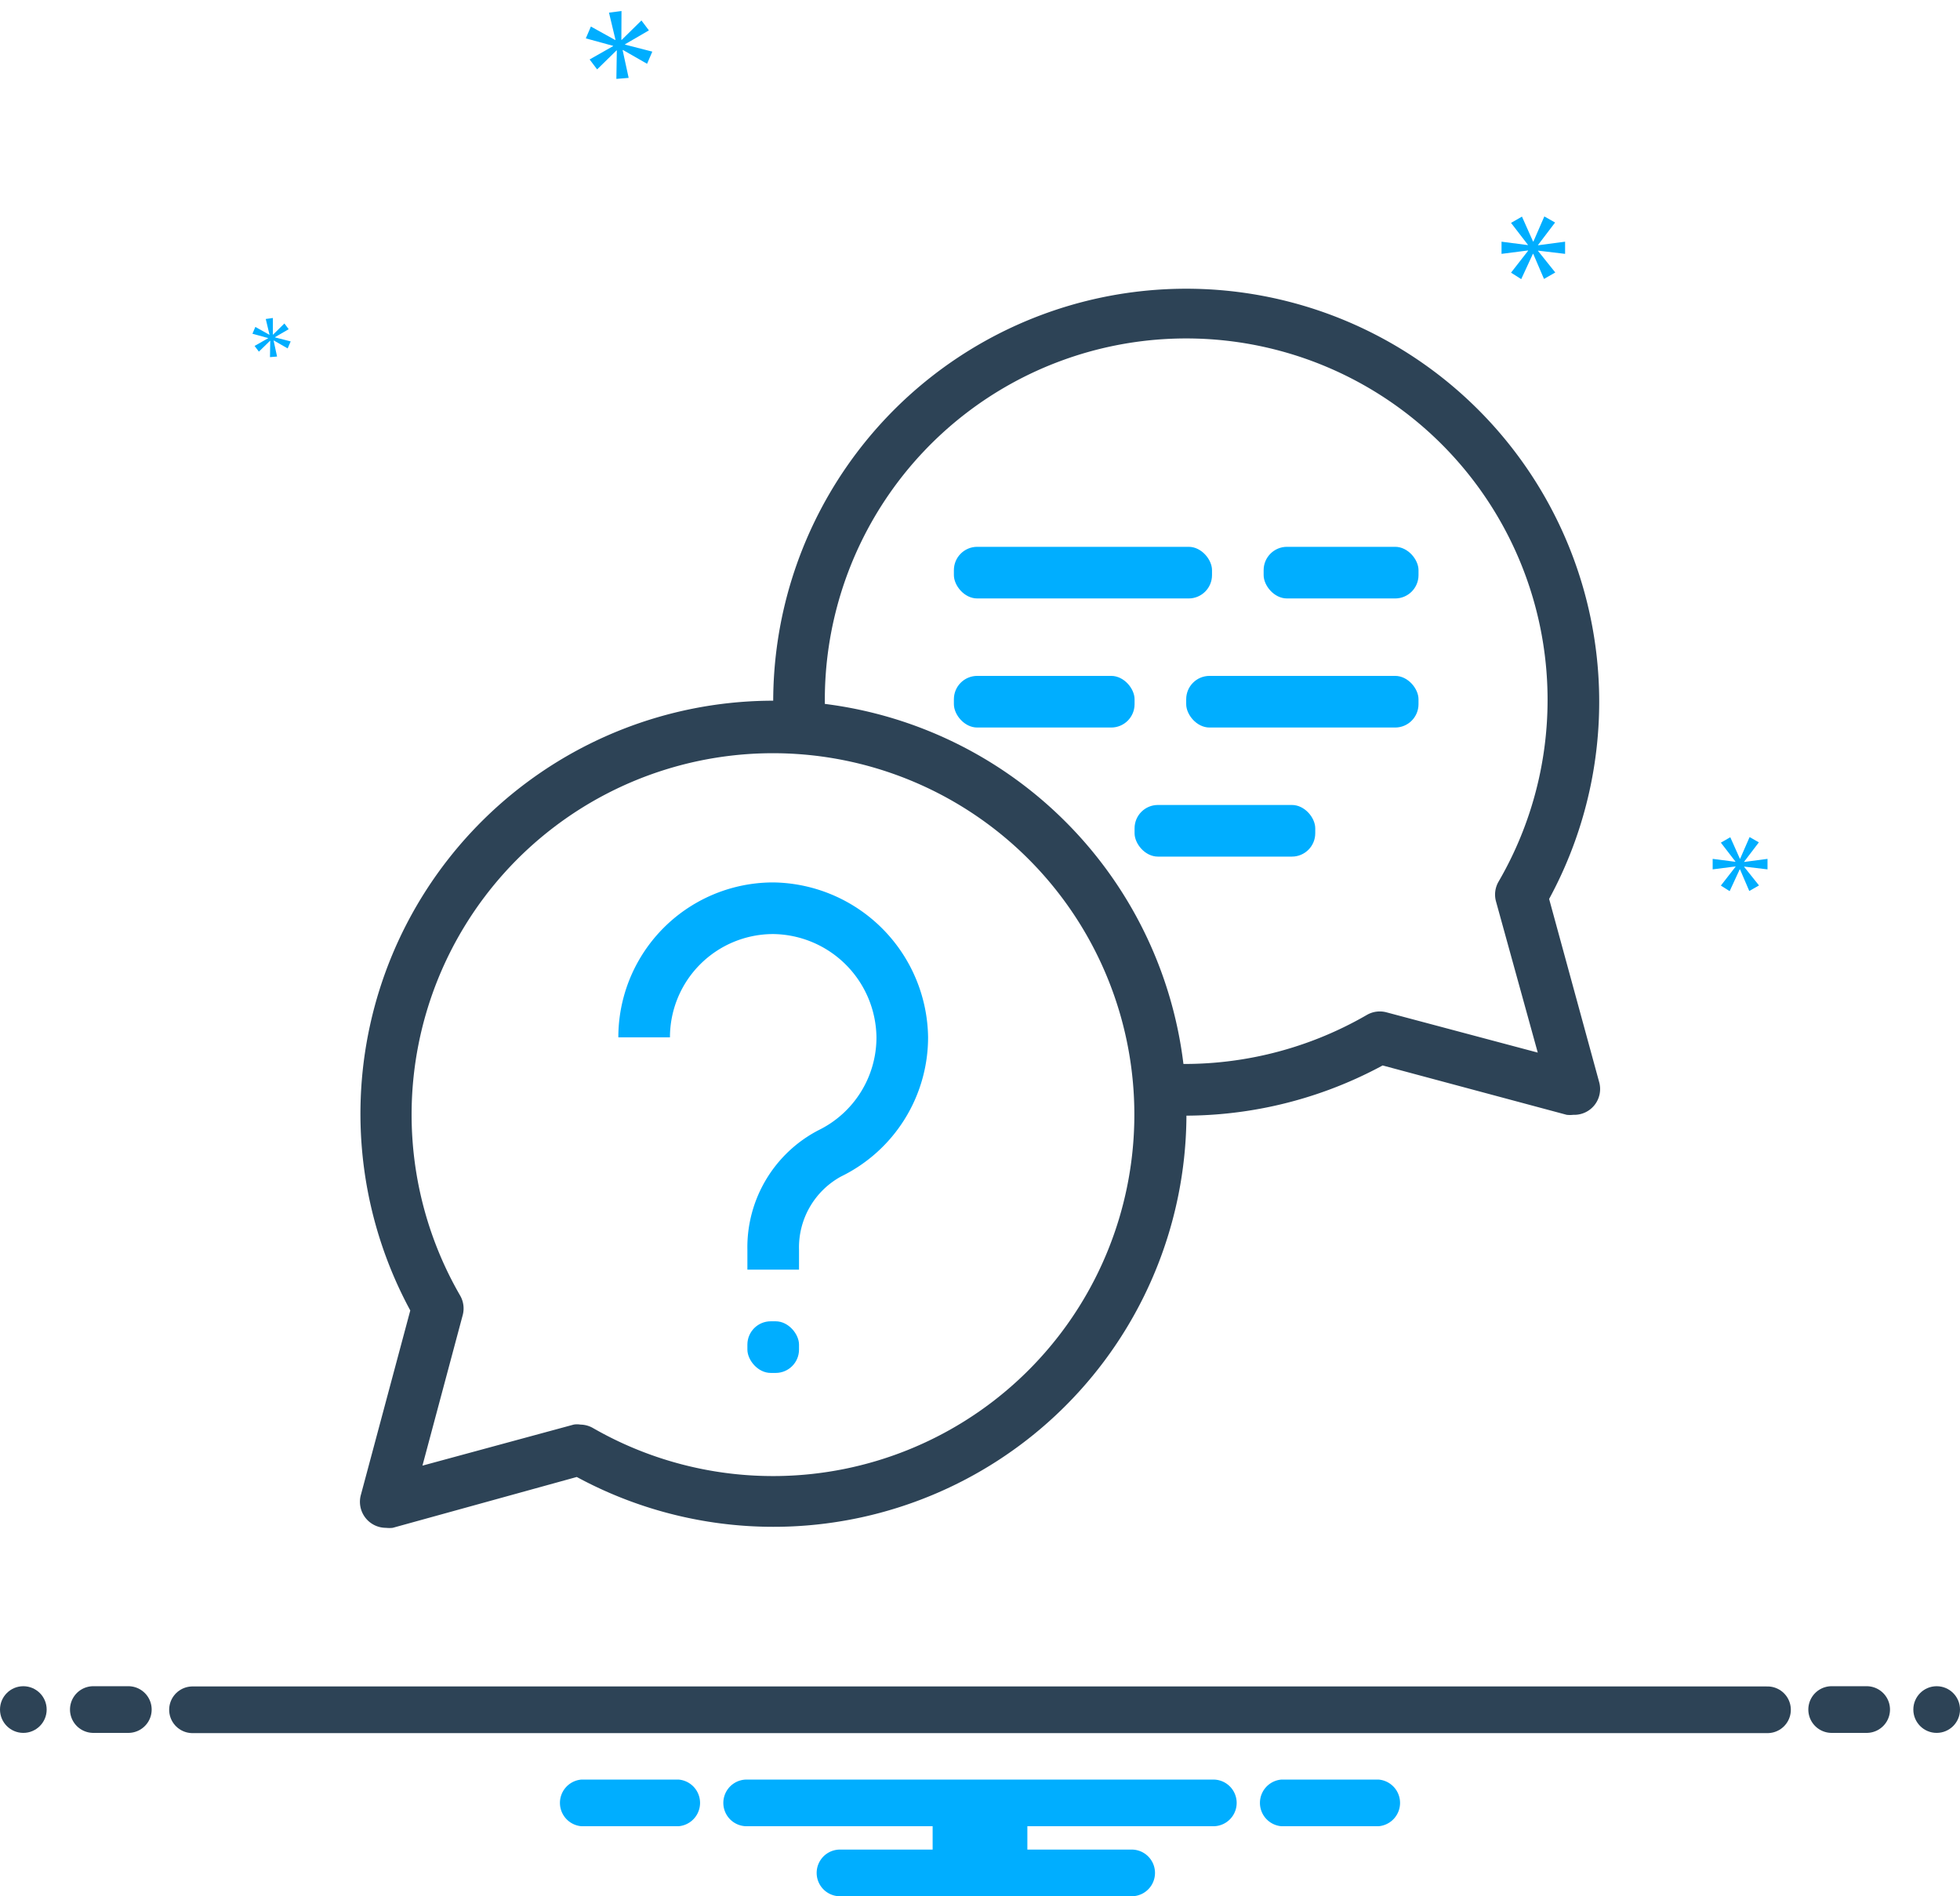
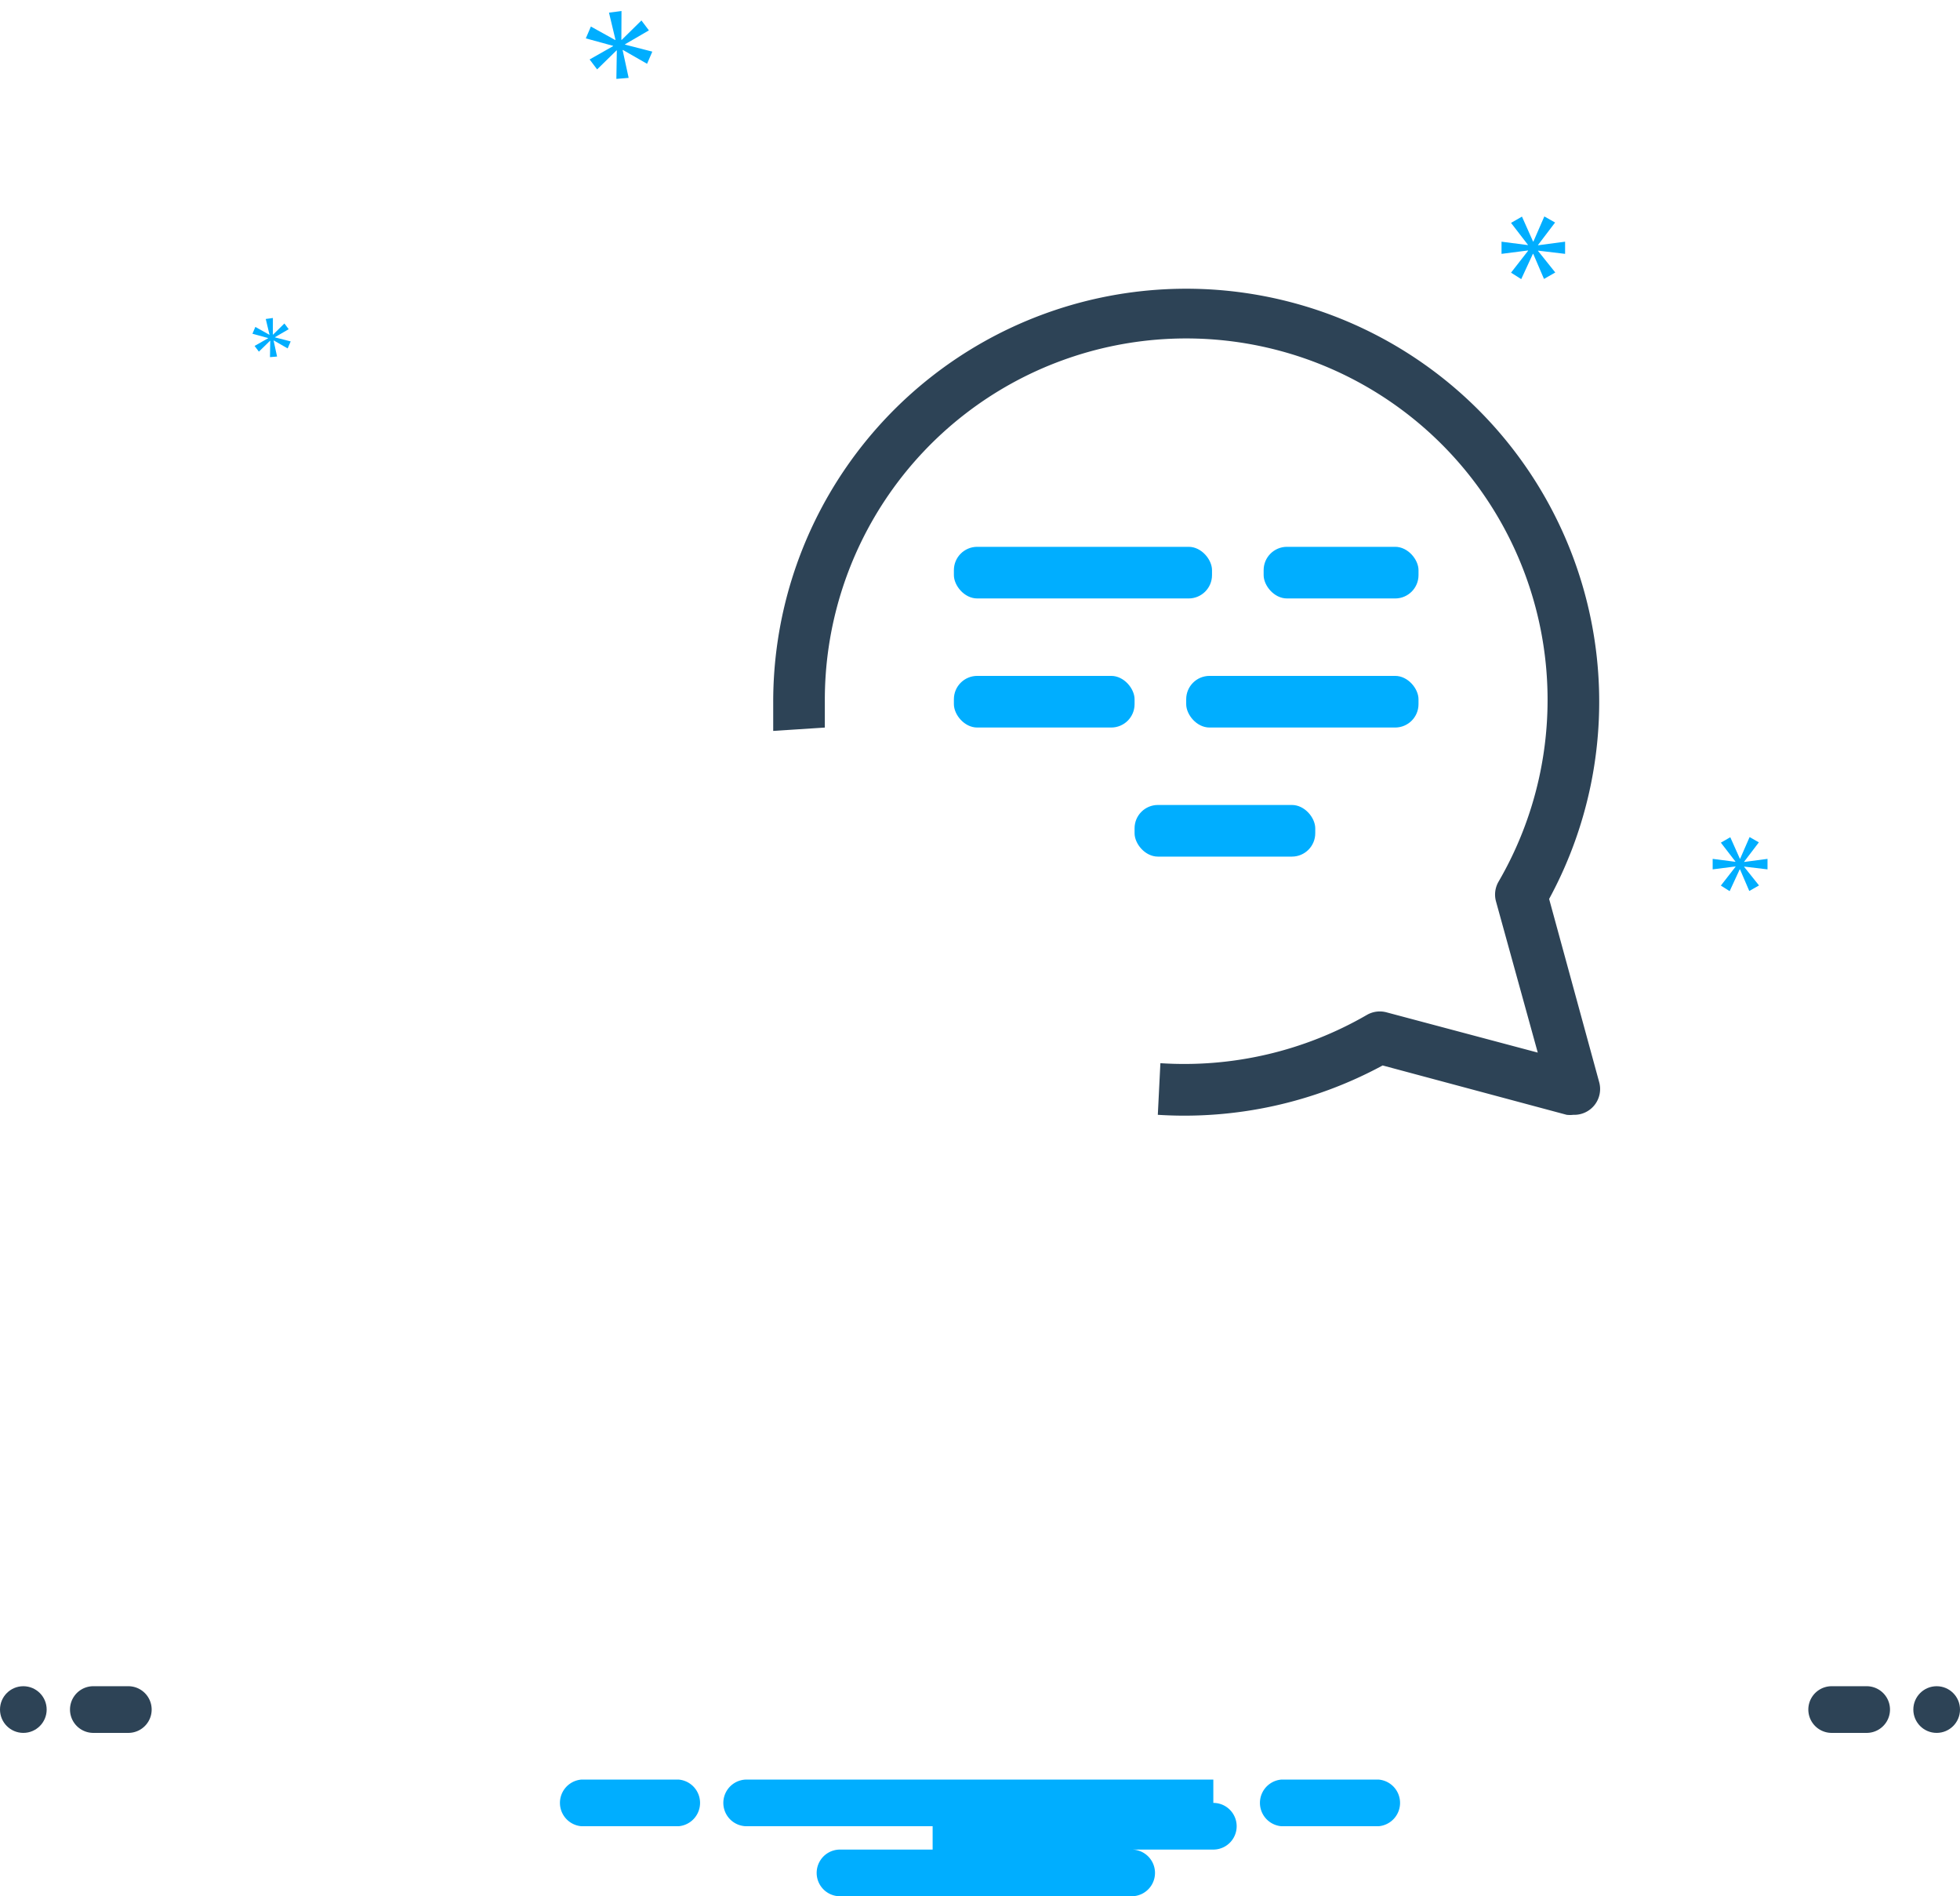
<svg xmlns="http://www.w3.org/2000/svg" width="168" height="162.512" viewBox="0 0 168 162.512">
  <g transform="translate(-7071.023 -8520)">
    <g transform="translate(7101.884 8544.741)">
      <path d="M84.587,70.8a2.544,2.544,0,0,1-.575,0L68.237,66.57A35.71,35.71,0,0,1,48.966,70.8l.221-4.425a31.24,31.24,0,0,0,17.7-4.137,2.213,2.213,0,0,1,1.681-.221l12.965,3.451L77.95,52.5a2.212,2.212,0,0,1,.221-1.681A30.975,30.975,0,1,0,20.425,35.4c0,.708,0,1.438,0,2.212L16,37.9V35.463A35.4,35.4,0,1,1,82.507,52.3L86.8,68.008A2.212,2.212,0,0,1,84.587,70.8Z" transform="translate(19.414)" fill="#2d4356" />
-       <path d="M2.226,86.847A2.23,2.23,0,0,1,.08,83.993L4.306,68.218A35.4,35.4,0,1,1,18.577,82.489L2.8,86.847a2.545,2.545,0,0,1-.575,0ZM18.886,78a2.213,2.213,0,0,1,1.106.31A30.975,30.975,0,1,0,8.576,66.935,2.212,2.212,0,0,1,8.8,68.617l-3.451,12.9L18.311,78a1.659,1.659,0,0,1,.575,0Z" transform="translate(0 19.349)" fill="#2d4356" />
      <rect width="15.487" height="4.425" rx="2" transform="translate(50.901 33.184)" fill="#00aeff" />
      <rect width="19.912" height="4.425" rx="2" transform="translate(70.813 33.184)" fill="#00aeff" />
      <rect width="15.487" height="4.425" rx="2" transform="translate(66.388 44.246)" fill="#00aeff" />
      <rect width="22.125" height="4.425" rx="2" transform="translate(50.901 22.122)" fill="#00aeff" />
      <rect width="13.275" height="4.425" rx="2" transform="translate(77.451 22.122)" fill="#00aeff" />
-       <rect width="4.425" height="4.425" rx="2" transform="translate(33.201 88.496)" fill="#00aeff" />
-       <path d="M25.487,56.187H21.062v-1.7A11.306,11.306,0,0,1,27.147,44.24a8.85,8.85,0,0,0,4.978-7.965,8.961,8.961,0,0,0-8.85-8.85,8.85,8.85,0,0,0-8.85,8.85H10A13.275,13.275,0,0,1,23.275,23,13.452,13.452,0,0,1,36.55,36.275,13.275,13.275,0,0,1,29.094,48.2a6.925,6.925,0,0,0-3.606,6.283Z" transform="translate(12.139 27.884)" fill="#00aeff" />
    </g>
    <g transform="translate(-219.977 -269.97)">
      <g transform="translate(164 -23)">
        <g transform="translate(517 48)">
          <g transform="translate(6610 8761.5)">
            <circle cx="2" cy="2" r="2" transform="translate(0 147.981)" fill="#2d4356" />
            <path d="M11,147.981H8a2,2,0,0,0,0,4h3a2,2,0,0,0,0-4Zm149,0h-3a2,2,0,0,0,0,4h3a2,2,0,0,0,0-4Z" fill="#2d4356" />
            <circle cx="2" cy="2" r="2" transform="translate(164 147.981)" fill="#2d4356" />
-             <path d="M118.154,155.981h-8.308a2.006,2.006,0,0,0,0,4h8.308a2.006,2.006,0,0,0,0-4Zm-60,0H49.846a2.006,2.006,0,0,0,0,4h8.308a2.006,2.006,0,0,0,0-4Zm45.846,0H64a2,2,0,0,0,0,4H79.94v2H72a2,2,0,0,0,0,4H97a2,2,0,0,0,0-4H88.06v-2H104a2,2,0,0,0,0-4Z" fill="#00aeff" />
+             <path d="M118.154,155.981h-8.308a2.006,2.006,0,0,0,0,4h8.308a2.006,2.006,0,0,0,0-4Zm-60,0H49.846a2.006,2.006,0,0,0,0,4h8.308a2.006,2.006,0,0,0,0-4Zm45.846,0H64a2,2,0,0,0,0,4H79.94v2H72a2,2,0,0,0,0,4H97a2,2,0,0,0,0-4H88.06H104a2,2,0,0,0,0-4Z" fill="#00aeff" />
            <path d="M45.554,6.325,47.041,4.37,46.1,3.838l-.954,2.19h-.032l-.969-2.175-.956.548L44.663,6.31v.031l-2.3-.3V7.108l2.316-.3v.031L43.191,8.75l.892.564L45.1,7.108h.031L46.07,9.3l.986-.563-1.5-1.878V6.826l2.362.282V6.044l-2.362.313Z" transform="matrix(0.799, -0.602, 0.602, 0.799, 13.055, 29.241)" fill="#00aeff" />
            <path d="M6,8.828l-.856,1.1.514.324.586-1.27h.018l.54,1.261.568-.324L6.505,8.837V8.819l1.36.162V8.368l-1.36.18V8.53L7.361,7.4,6.821,7.1l-.55,1.261H6.253L5.7,7.107l-.551.315.848,1.1v.018L4.667,8.368v.613L6,8.81Z" transform="matrix(0.799, -0.602, 0.602, 0.799, 13.055, 29.241)" fill="#00aeff" />
            <path d="M141.983,5.226V4.183l-2.316.307V4.459l1.458-1.918-.921-.522-.936,2.148h-.031l-.951-2.133-.937.538,1.443,1.872v.031l-2.257-.292V5.226l2.272-.291v.031l-1.458,1.872.874.553,1-2.165h.03l.921,2.149.967-.552-1.473-1.842V4.95Z" transform="translate(-7.832 20)" fill="#00aeff" />
            <path d="M157.333,57.314l1.258-1.654-.794-.451-.808,1.853h-.026l-.821-1.84-.808.464,1.245,1.615v.027l-1.947-.252v.9l1.96-.251v.026l-1.258,1.615.754.477.862-1.867h.025l.795,1.853.834-.476-1.271-1.589v-.026l2,.238v-.9l-2,.265Z" transform="translate(-7.832 20)" fill="#00aeff" />
-             <line x2="135" transform="translate(16.5 150)" fill="none" stroke="#2d4356" stroke-linecap="round" stroke-width="4" />
          </g>
        </g>
      </g>
    </g>
  </g>
</svg>